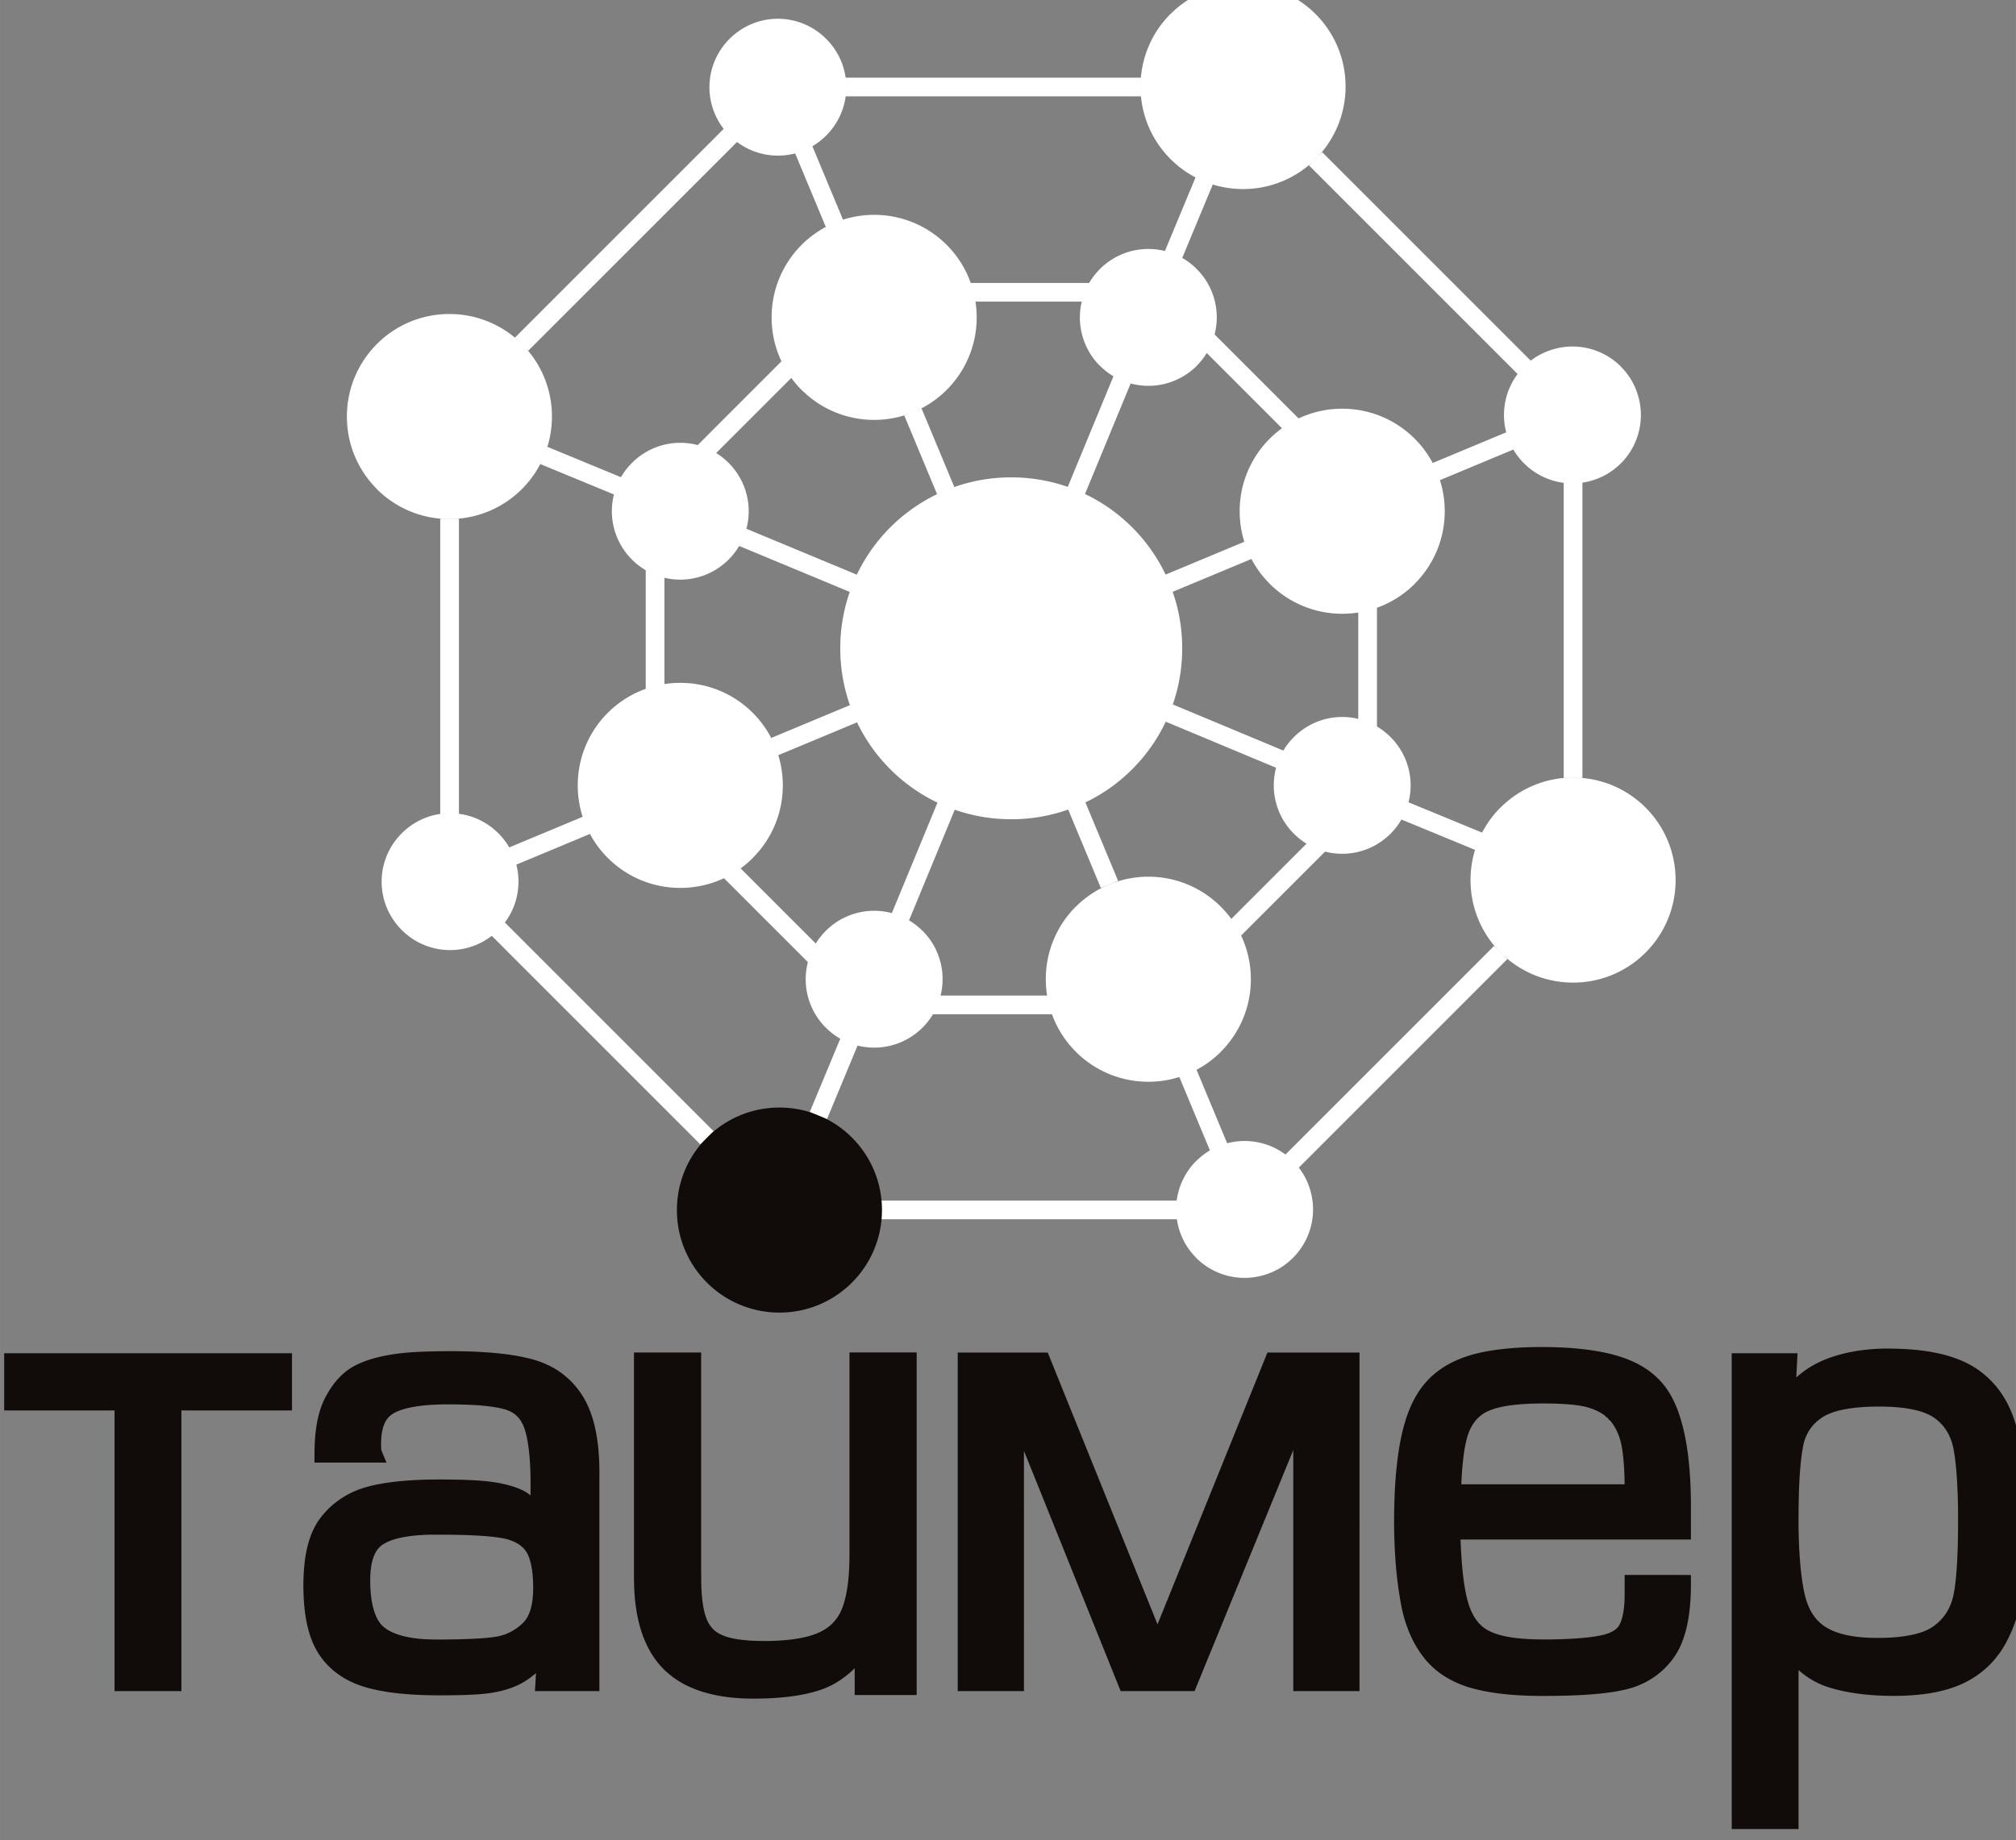
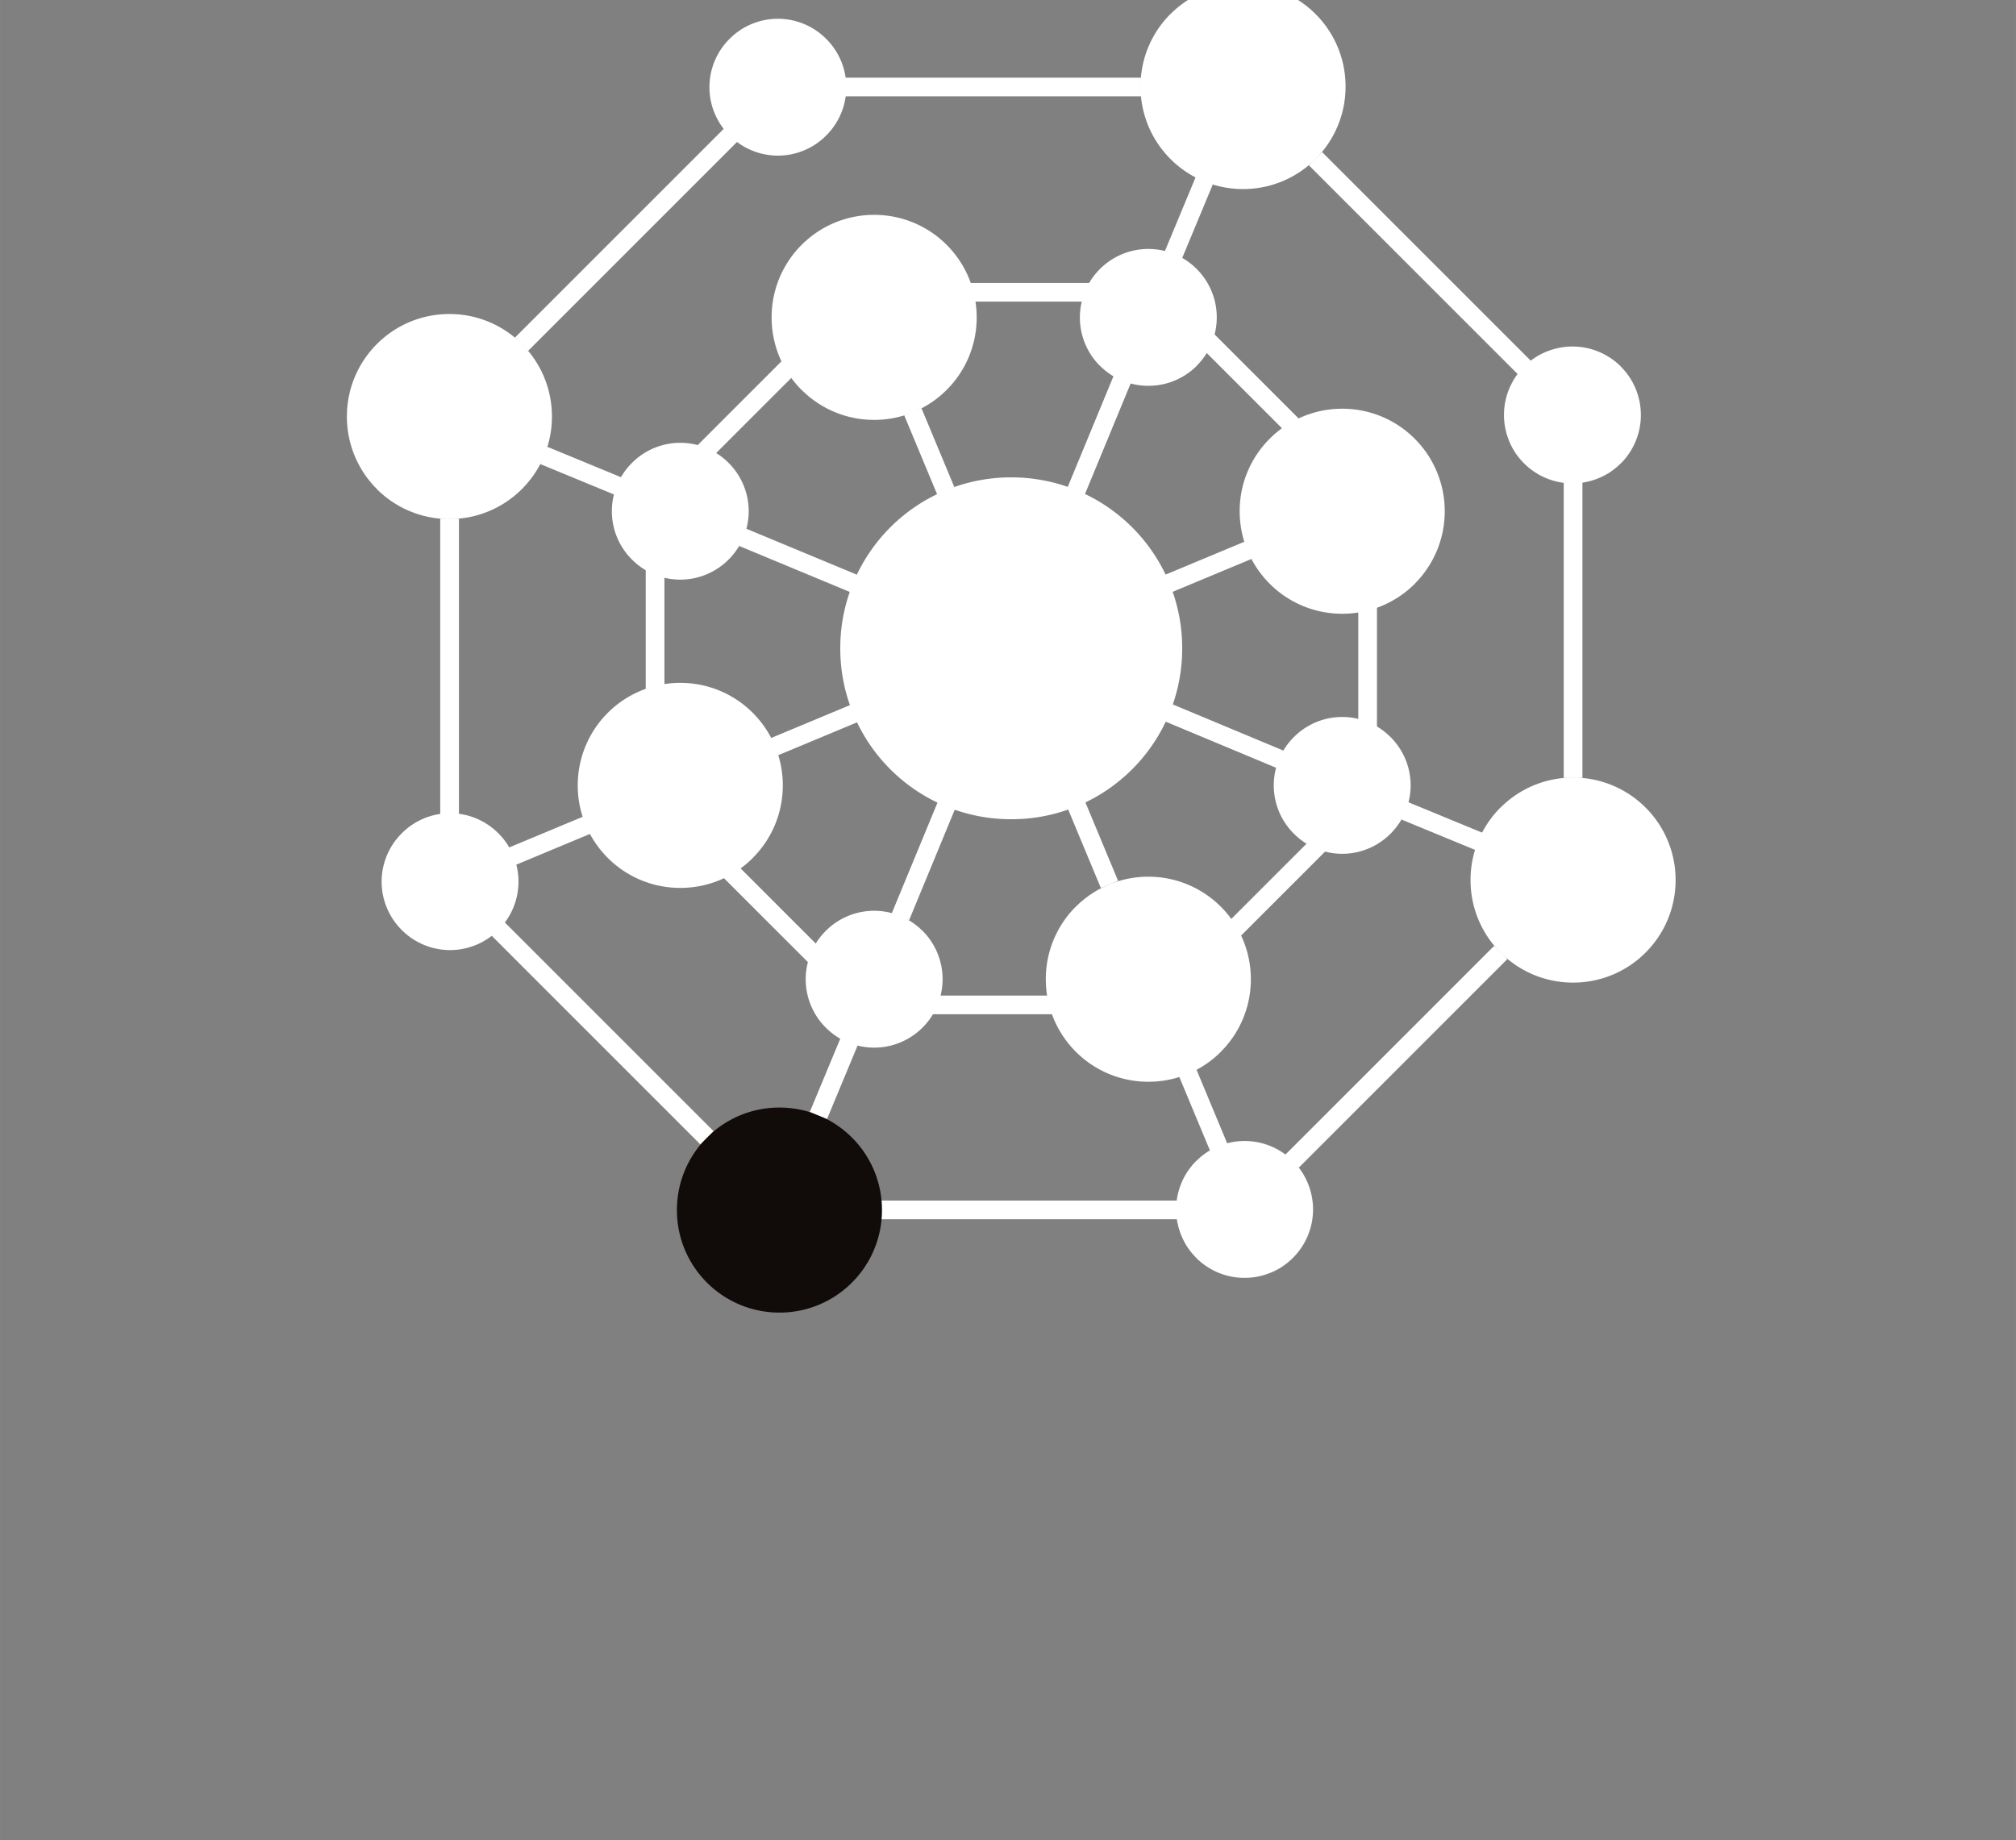
<svg xmlns="http://www.w3.org/2000/svg" width="132.545" height="121" viewBox="0 0 35.069 32.015">
  <rect x="0" y="0" width="35.069" height="32.015" fill="#808080" stroke="none" />
  <defs>
    <clipPath id="a" clipPathUnits="userSpaceOnUse">
-       <path d="M0 0h596v842H0z" clip-rule="evenodd" />
+       <path d="M0 0h596v842H0" clip-rule="evenodd" />
    </clipPath>
  </defs>
  <g clip-path="url(#a)" transform="matrix(.153 0 0 -.153 -27.074 104.298)" stroke-width="2.312">
-     <path d="M209.122 521.303h-11.546V489.39h-7.598v31.913h-12.549v6.506H210.151v-6.506h-.343zm72.052 5.567v-37.924h-7.046v3.042l-.08-.077c-.18-.173-.366-.34-.552-.5-.853-.726-1.752-1.284-2.693-1.669l.003-.007-.348-.126-.008-.004-.022-.008-.007-.003-.007-.001-.115-.04-.003-.001-.117-.04c-.211-.07-.426-.136-.642-.196l-.006-.002-.006-.002-.13-.035h-.002l-.13-.035h-.001c-.234-.061-.46-.116-.678-.163l-.022-.005a20.132 20.132 0 00-1.48-.26c-1.324-.184-2.813-.278-4.466-.278h-.02c-1.122.001-2.173.07-3.15.205-.15.02-.31.046-.474.072-.805.133-1.56.313-2.267.54l-.007.002-.002.002a11.945 11.945 0 00-1.386.539 10.093 10.093 0 00-2.675 1.773l-.006-.007-.243.243-.005.005-.1.1v.008l-.033.034-.005.005-.126.134-.002.002c-.22.24-.43.496-.626.764l-.004.007-.11.154-.005.005-.108.155v.003c-.19.28-.366.567-.523.86l-.042.077v.004c-.145.273-.282.558-.408.852-.135.315-.261.646-.376.992v.001c-.556 1.667-.848 3.624-.875 5.867h-.006v25.962h7.641v-25.262h.003v-.391c0-.517.014-1.008.04-1.471l.014-.223c.026-.374.06-.721.103-1.038l.004-.026.044-.306c.014-.09.032-.19.052-.296.092-.484.209-.907.35-1.266v-.003l.002-.002a4.235 4.235 0 01.167-.37c.153-.295.338-.554.552-.775l.005-.003.002-.004a2.913 2.913 0 01.264-.24c.24-.192.522-.354.84-.484l.009-.004.016-.009h.002l.063-.027.056-.023c.089-.035.188-.07.296-.104h.001l.007-.002.056-.018v.001l.061-.018h.003l.001-.001c.112-.032.236-.064.373-.097l.001-.002.018-.004v.001a9.694 9.694 0 01.868-.162c.803-.117 1.752-.176 2.843-.176h.343v-.003c.57.006 1.116.028 1.638.063l.296.022c.383.03.752.07 1.102.117l.293.046.014.003a13.87 13.87 0 01.818.15c.654.142 1.224.321 1.705.536l.01.006.023.01.005.002.073.032.078.037h.001l.002.001c.13.062.251.125.364.189l.072.042.062.038c.121.075.235.15.333.22l.092.068h.002a4.858 4.858 0 01.5.44 4.99 4.99 0 011.086 1.696l.005.011v.001a7.378 7.378 0 01.212.618c.169.565.304 1.21.403 1.93l.005.034a18.429 18.429 0 01.101.91c.071.798.107 1.693.107 2.683v22.904h7.641v-1.026h-.001zm-37.097-37.48h-6.302l.02.362.042.724.056.961-.048-.039a10.44 10.44 0 00-1.229-.905l-.003-.002-.039-.024-.009-.005-.003-.002-.003-.002-.05-.031-.004-.001-.053-.031a7.33 7.33 0 00-.315-.175l-.005-.002-.059-.031-.004-.002-.06-.03h-.002a7.922 7.922 0 00-.338-.16l-.011-.005h-.001a9.021 9.021 0 00-.732-.287 12.28 12.28 0 00-2.252-.534 18.918 18.918 0 00-1.219-.131c-.42-.034-.886-.06-1.394-.078a66.823 66.823 0 00-1.563-.038c-.596-.008-1.141-.012-1.665-.012H226.464v.004c-.472.003-.928.014-1.366.028l-.514.02h-.003c-.868.038-1.675.1-2.419.182l-.305.033v.004l-.347.044-.023.003-.053.007-.226.028v.003l-.172.026c-.123.018-.272.043-.437.071h-.001c-.605.104-1.164.223-1.675.358v-.005l-.33.094-.008.002-.002.002a12.28 12.28 0 00-.892.295 9.946 9.946 0 00-2.088 1.064l-.004.002-.001.002a8.947 8.947 0 00-.372.266h-.002a8.581 8.581 0 00-1.962 2.075 8.509 8.509 0 00-.834 1.595c-.231.578-.42 1.205-.565 1.877-.141.647-.245 1.345-.314 2.091a25.538 25.538 0 00.005 4.625c.073.726.184 1.403.332 2.026.155.652.355 1.257.6 1.812.248.56.544 1.069.886 1.521l.172.227.005-.002.003.003c.143.178.286.343.428.498l.001.003.003.004.002.002.005.004.087.093.004.004.088.092v.001c.157.16.319.315.48.46l.279.248.006-.008c.076.062.153.125.232.187.172.132.35.26.532.383.93.623 1.96 1.078 3.066 1.373.52.14 1.083.261 1.686.364.595.102 1.235.186 1.92.254.677.066 1.387.116 2.129.149.755.033 1.533.05 2.332.05.651 0 1.304-.005 1.976-.018.64-.012 1.246-.031 1.814-.06a30.432 30.432 0 001.616-.12 18 18 0 001.373-.192h.007l.035-.007.013-.002.28-.052V513a14.276 14.276 0 00.652-.15h.004l.285-.076.005-.001.008-.002-.001-.001a10.076 10.076 0 00.777-.25c.623-.23 1.114-.496 1.465-.773.045-.035.09-.073.133-.11v1.07h-.003V513.416h.004c-.004.47-.017.925-.036 1.358l-.019.38a26.704 26.704 0 01-.15 1.742l-.003.022v.009l-.03.224-.034.24-.002.016-.051.324-.057.307a8.836 8.836 0 01-.337 1.28 4.048 4.048 0 01-.35.737 2.922 2.922 0 01-1.053 1.04 3.506 3.506 0 01-.748.318 9.5 9.5 0 01-1.14.257c-.429.072-.916.133-1.459.18v.002c-.55.05-1.159.086-1.823.11-.548.019-1.146.029-1.794.032H227.486a28.791 28.791 0 01-1.975-.089 16.173 16.173 0 01-1.855-.256l-.01-.002-.078-.016-.073-.016a9.677 9.677 0 01-.34-.08l-.005-.001h-.002a8.532 8.532 0 01-.601-.18h-.001c-.463-.16-.837-.348-1.12-.56l-.004-.003-.004-.003a2.335 2.335 0 01-.27-.24 2.666 2.666 0 01-.537-.88l-.003-.01-.001-.005a3.937 3.937 0 01-.156-.501v-.002c-.112-.467-.17-1.021-.17-1.667V517.247l.004-.132.003-.047v-.003c.004-.069.009-.128.013-.176l.008-.07.007-.052.381-.918.198-.475H212.708v1.389h.007a25.133 25.133 0 00.055 1.341c.048.656.126 1.272.233 1.844v.004l.001.003.051.275h.003l.047.216.001.004.002.01a11.016 11.016 0 00.18.693c.169.574.375 1.095.616 1.56.207.4.43.779.666 1.134.24.359.493.69.759.988.28.314.577.6.89.851.316.255.653.48 1.01.673.31.167.644.32 1 .46v.002c.352.139.728.265 1.125.38.374.107.783.207 1.222.297a22.219 22.219 0 002.597.375c.435.037.923.07 1.462.096.52.024 1.079.043 1.672.055.62.014 1.232.02 1.839.02.923 0 1.82-.018 2.691-.053.852-.036 1.668-.09 2.446-.162.78-.073 1.511-.166 2.19-.278a20.794 20.794 0 001.907-.401l.018-.005h.003l.1-.028.135-.035v-.002l.047-.014.002-.002c.244-.071.48-.15.7-.23l.003-.002.006-.002.13-.05h.004l.13-.05.002-.002c.199-.08.397-.167.591-.26h.007l.075-.037.005-.002a9.306 9.306 0 001.246-.727 9.375 9.375 0 002.56-2.67v-.001l.005-.006v-.002c.097-.15.189-.303.275-.458v-.002c.089-.158.174-.321.253-.485.412-.846.733-1.81.962-2.884a19.87 19.87 0 00.35-2.34 28.69 28.69 0 00.115-2.636v-.343h-.004V490.42h.001v-1.03h-1.026zm-6.505 11.706V501.454h.001c-.006.297-.019.584-.04.861l-.022.272c-.04.435-.1.834-.178 1.196l-.039.174-.023.093-.015.055-.002.009h-.001a5.722 5.722 0 01-.122.4c-.11.31-.238.57-.38.776l-.004.007-.029.042-.032.044a2.87 2.87 0 01-.157.192v.002l-.036.038-.033.036c-.059.06-.124.121-.193.181l-.004.003-.007.006h.001a3.654 3.654 0 01-.479.34c-.467.276-1.057.487-1.783.612-.404.07-.859.13-1.361.178-.507.05-1.076.09-1.703.12-.63.031-1.317.054-2.06.068-.711.014-1.528.02-2.44.02H226.07v.002a24.372 24.372 0 01-1.652-.076 15.38 15.38 0 01-1.668-.224h-.002l-.012-.002-.077-.016-.07-.013a10.724 10.724 0 01-.306-.068l-.008-.002a7.934 7.934 0 01-.3-.08h-.001a8.52 8.52 0 01-.283-.085 5.183 5.183 0 01-1.186-.535l-.016-.008-.007-.004-.003-.002-.052-.035v.001l-.043-.03V506a2.422 2.422 0 01-.228-.191l-.009-.007-.04-.04-.045-.046a2.551 2.551 0 01-.155-.182l-.014-.018-.005-.007-.002-.003-.035-.045v-.002a2.904 2.904 0 01-.203-.323 3.54 3.54 0 01-.174-.372c-.283-.698-.428-1.608-.428-2.731v-.314a15.528 15.528 0 01.113-1.68 8.875 8.875 0 01.335-1.563c.02-.06.042-.127.068-.197l.08-.209.026-.062v-.001a4.308 4.308 0 01.208-.437c.205-.372.445-.671.714-.896l.025-.016.017-.017.046-.036.059-.045c.107-.08.22-.156.335-.226l.005-.002h.001l.08-.047.075-.042a5.19 5.19 0 01.421-.208h.001l.01-.004c.153-.067.32-.132.5-.193.18-.062.367-.12.56-.17 1.012-.267 2.27-.409 3.784-.409h.414v-.004c.51.001 1 .007 1.466.014l.39.007h.001c.631.013 1.222.032 1.77.056l.439.022.088.005.041.002.344.02.328.024c.534.04.994.087 1.375.141l.015.003.016.002.072.01.074.013h.003c.118.02.241.047.365.076h.002l.01.002.072.017v.001l.078.02v-.001c.109.028.224.062.34.1l.005.001c.114.038.227.08.339.126l.001.001c.118.048.23.098.33.146.516.251.992.582 1.426.986l.079.08.005.005.015.014.008.006.032.032h.001l.037.039.002.002c.064.068.128.146.191.228l.003.004.003.003.03.04.039.057v-.001a3.3 3.3 0 01.17.275l.001.002.003.005a4.464 4.464 0 01.302.707c.223.682.339 1.53.339 2.548zm92.925-11.706h-6.503v27.41l-10.961-26.77-.175-.425-.087-.215h-8.401l-.088.216-.174.432-10.736 26.675V489.39H285.842v1.03h.001v36.437h-.001V527.886h10.236l.087-.215.174-.432 12.22-30.255 12.233 30.255v.001l.175.432.087.214h10.47V489.39h-1.026zm38.71 12.187c0-.89-.037-1.735-.111-2.534-.074-.8-.186-1.54-.334-2.217a11.977 11.977 0 00-.595-1.949 8.25 8.25 0 00-.809-1.527v-.003l-.057-.087-.002-.004-.007-.008-.073-.102-.003-.004-.074-.101-.001-.003a9.368 9.368 0 00-.422-.523l-.002-.003-.002-.004-.084-.095-.005-.003-.085-.093v-.002a8.505 8.505 0 00-.468-.476l-.007-.006a8.958 8.958 0 00-1.042-.84 9.49 9.49 0 00-3.246-1.42 20.481 20.481 0 00-1.917-.347 34.604 34.604 0 00-2.215-.225 58.788 58.788 0 00-2.49-.12c-.9-.027-1.82-.038-2.766-.038-.763 0-1.503.016-2.218.048-.72.032-1.424.082-2.107.152a26.51 26.51 0 00-1.983.278c-.626.113-1.225.248-1.792.407h-.003l-.046.013-.008.002-.397.113.003.005c-.183.058-.36.12-.531.183l-.003.001-.006.002-.121.045-.004.001-.12.047h-.004c-.208.082-.414.17-.615.264l-.003.002a10.643 10.643 0 00-1.146.617h-.001a9.36 9.36 0 00-2.105 1.77l-.006-.004-.207.253-.007.01-.078.094v.005l-.006.008-.003.002-.079.1v.003c-.139.179-.269.356-.388.53v.001l-.003.004-.07.103-.003.004-.068.104-.001.001c-.12.185-.237.373-.346.561l-.003.004-.005.01h.001c-.119.207-.224.4-.315.58v.001a13.05 13.05 0 00-.287.604v.001a15.397 15.397 0 00-.994 3.144h-.002l-.038.198-.006.033-.01.048-.003.022-.007.035v.005l-.024.126v.002l-.028.153c-.042.23-.089.51-.142.854l-.092.604v.001c-.024.176-.053.383-.082.618l-.001.001-.005.034a48.41 48.41 0 00-.199 1.86 60.712 60.712 0 00-.217 5.254v.373h.004c.003.568.013 1.118.027 1.643v.003l.02.596c.037 1.017.095 1.946.169 2.788l.002.002.03.329v.003l.044.419.002.022v.001c.02.197.04.376.058.521v.001l.062.5.001.002c.111.843.242 1.607.386 2.29.129.616.277 1.203.445 1.756.169.56.362 1.098.582 1.61.224.524.475 1.02.754 1.482.28.463.593.9.94 1.306.335.393.702.754 1.098 1.083.394.328.815.625 1.258.889h.001c.439.26.9.493 1.384.697.36.153.734.29 1.12.414l-.004.006.393.116.013.004.05.014h.002l.082.024h.003l.118.033h.001c.212.057.42.11.619.155l.005.001.01.003.118.026v.001l.124.027h.001c.205.044.435.09.693.135l.003.001.021.003c.42.076.866.144 1.334.202.468.057.961.108 1.476.148h.002c1.041.081 2.182.125 3.417.125H352.69v-.006c.463-.003.91-.012 1.338-.027l.506-.021h.003c.858-.041 1.655-.105 2.39-.19h.002l.297-.035.004-.001.343-.045.018-.003a26.589 26.589 0 00.891-.136c.74-.125 1.404-.27 1.992-.43.484-.132.967-.288 1.445-.472.473-.182.93-.389 1.368-.625.447-.24.875-.512 1.278-.817a9.03 9.03 0 001.146-1.032h.001c.343-.366.651-.766.928-1.196.276-.428.521-.887.74-1.37.21-.468.398-.968.567-1.494.133-.41.252-.835.36-1.268h.003l.087-.363.004-.016.01-.04v-.01l.021-.095.001-.002.028-.127v-.001a23.236 23.236 0 00.23-1.201c.031-.185.06-.363.083-.523l.004-.026a31.636 31.636 0 00.2-1.623c.146-1.461.227-3.103.227-4.922V506.628h-26.19l.004-.114.017-.466a54.969 54.969 0 01.076-1.396l.002-.033v-.002a49.555 49.555 0 01.15-1.76c.142-1.312.333-2.4.571-3.259l.046-.151.002-.008.015-.05v-.005l.014-.047.03-.094c.046-.146.1-.296.159-.445v-.003l.002-.003v-.001l.034-.086.036-.087c.054-.129.117-.262.186-.399l.002-.005c.065-.127.133-.25.203-.366h-.001c.07-.116.144-.229.222-.337a4.044 4.044 0 011.45-1.265c.328-.167.697-.31 1.105-.43.419-.124.88-.226 1.38-.306a18.633 18.633 0 011.7-.184c.61-.04 1.272-.06 1.981-.06h.382v-.004c.47.002.925.011 1.36.023l.379.012c.614.02 1.198.052 1.747.09l.231.018.278.024.027.002v-.002l.338.032.325.034c.528.06.99.13 1.38.206l.011.002a9.48 9.48 0 01.497.115c.387.106.717.238.989.394l.008.004.005.002a2.407 2.407 0 01.245.161c.185.14.328.293.427.461v.002l.003.004.003.005.02.036.022.04c.03.054.062.124.097.203l.003.003.02.045.02.05h-.001c.026.064.05.13.072.197v.001l.002.008.002.005.015.043.004.012a5.4 5.4 0 01.166.638v.002c.124.609.192 1.357.192 2.252v2.212h6.504v-.001h1.028v-1.028h.001zm-25.65-2.23h-.001zm18.11 13.559a37.686 37.686 0 01-.068 1.97c-.026.445-.063.874-.11 1.282-.046.406-.104.792-.173 1.156l-.003.012-.002.012-.014.07-.017.077c-.025.119-.055.24-.087.361l-.001.007-.02.072h-.001l-.021.073a6.423 6.423 0 01-.102.325l-.003.007v.001a6.311 6.311 0 01-.249.608c-.228.483-.5.89-.787 1.227l-.004.004-.004.004-.008.01-.03-.03-.21.279-.279.209.02.02-.004.004a4.913 4.913 0 01-.47.328h-.001c-.445.271-.99.507-1.64.683-.277.075-.59.138-.937.191a15.7 15.7 0 01-1.147.13c-.45.037-.918.062-1.4.078-.41.013-.859.019-1.341.02h-.23c-.698 0-1.36-.017-1.98-.054a21.148 21.148 0 01-1.696-.163c-.508-.072-.967-.16-1.376-.265a7.147 7.147 0 01-1.09-.366l-.009-.004-.005-.003-.056-.024-.067-.032a4.218 4.218 0 01-.31-.168h-.002l-.065-.04-.06-.037a3.48 3.48 0 01-.18-.124l-.091-.07-.003-.003h-.002a4.082 4.082 0 01-.507-.478 4.835 4.835 0 01-.898-1.523l-.055-.16-.015-.043-.017-.05-.008-.025-.022-.07a8.203 8.203 0 01-.118-.423h-.001l-.002-.009-.024-.097-.023-.093h.001c-.038-.164-.074-.33-.106-.5l-.008-.04a18.04 18.04 0 01-.171-1.088v-.002a37.236 37.236 0 01-.258-3.237h18.57zm45.588-4.138c0-.677-.006-1.381-.02-2.125a82.992 82.992 0 00-.063-2.088c-.029-.696-.069-1.361-.117-1.991a42.884 42.884 0 00-.186-1.879l-.002-.019a20.659 20.659 0 00-.149-.955l-.051-.282h-.003l-.036-.18c-.027-.127-.062-.28-.104-.455l-.002-.01a16.324 16.324 0 00-.36-1.269c-.307-.932-.687-1.8-1.12-2.6l.01-.005-.167-.279-.016-.027-.024-.042-.003-.002-.04-.068-.001-.004-.062-.103-.002-.001a11.052 11.052 0 00-.352-.544h.001l-.002-.003-.004-.006-.068-.099-.003-.004-.07-.097-.002-.001c-.12-.166-.253-.337-.395-.509l-.003-.004a10.173 10.173 0 00-.877-.941 10.673 10.673 0 00-2.77-1.89h-.001a12.192 12.192 0 00-1.678-.645 16.117 16.117 0 00-1.897-.45 21.594 21.594 0 00-2.07-.258 29.28 29.28 0 00-1.944-.084v-.004H391.895v.005c-.362.004-.715.014-1.059.028h-.002l-.43.02h-.001c-.73.04-1.435.104-2.112.193l-.018.002-.079.01h-.003l-.08.011h-.002l-.41.061-.003.002-.015.002a24.89 24.89 0 00-.841.147c-.705.138-1.37.307-1.991.504l-.007.002a9.114 9.114 0 00-.885.332 9.224 9.224 0 00-2.515 1.623v-18.079h-6.569v.001h-1.028v1.028h-.001v53.069h7.479l-.017-.36-.037-.716-.085-1.674a10.976 10.976 0 002.963 1.905l-.002.006.316.129.01.004.062.025h.012c.14.055.267.105.377.145.148.054.29.104.422.148v-.001h.003l.008.004.118.038h.002l.12.039c.206.063.427.127.662.19l.016.004a17.282 17.282 0 001.384.308c1.223.222 2.548.342 3.978.342H391.992v-.007a33.798 33.798 0 002.393-.106c1.072-.09 2.07-.238 2.99-.443l.01-.002h.002l.11-.025h.002l.11-.025h.002c.168-.04.356-.089.559-.144l.008-.002a13.853 13.853 0 001.086-.342c.896-.322 1.69-.713 2.378-1.17l.35-.234-.008-.007c.19-.138.382-.285.57-.441l.004-.003v-.001l.118-.1.003-.003.116-.1.003-.003c.203-.18.397-.366.578-.552l.006-.006v-.001l.003-.002.002-.002a10.302 10.302 0 001.018-1.233c.736-1.043 1.305-2.243 1.704-3.592h.001l.01-.033c.028-.098.057-.196.084-.295l.012-.045v-.006l.033-.127.001-.004.038-.15c.064-.255.128-.533.19-.83h.001l.002-.013v-.004l.033-.163.002-.003.033-.166v-.002c.052-.274.106-.578.16-.912v-.003l.005-.028h-.001a33.235 33.235 0 00.258-2.004c.186-1.82.283-3.903.283-6.24zm-7.677.066v.385h.003c-.002.632-.01 1.238-.025 1.815l-.013.48a60.16 60.16 0 01-.107 2.2l-.022.3-.014.172-.013.163-.002.029h.001l-.037.42-.04.404h-.001c-.07.66-.152 1.226-.243 1.696l-.002.012-.002.013h.001l-.018.09h-.001l-.02.096c-.036.16-.072.306-.11.435v.001l-.004.008-.023.078-.027.087a6.254 6.254 0 01-.149.41l-.003.007a5.286 5.286 0 01-.37.752v.001a5.118 5.118 0 01-1.436 1.554l-.025.017-.011.012-.036.024-.067.045a4.998 4.998 0 01-.377.217l-.12.062-.048.023c-.148.07-.302.135-.46.195l-.004.001-.011.005a7.74 7.74 0 01-.54.18c-.19.055-.39.107-.602.154-1.084.244-2.412.368-3.979.368H390.262a25.72 25.72 0 01-1.417-.051c-.113-.007-.25-.018-.392-.03a16.865 16.865 0 01-1.798-.238h-.001l-.012-.002-.082-.017-.001.001-.076-.015c-.1-.02-.214-.047-.33-.074v.001l-.009-.002a9.531 9.531 0 01-.632-.176c-.503-.16-.931-.35-1.28-.567l-.007-.004-.004-.003-.071-.045h-.001l-.064-.042a5.798 5.798 0 01-.334-.244l-.002-.001-.068-.054-.06-.05a4.748 4.748 0 01-.296-.268h.001l-.008-.008h-.001a4.572 4.572 0 01-.273-.295h-.002a4.707 4.707 0 01-.247-.319 5.077 5.077 0 01-.84-2.036 23.05 23.05 0 01-.242-1.68 39.39 39.39 0 01-.159-1.952 65.356 65.356 0 01-.086-2.225c-.017-.758-.026-1.6-.026-2.515v-.376h-.004a65.47 65.47 0 01.033-1.752l.017-.475c.03-.778.078-1.523.137-2.23l.004-.047.01-.114.01-.106h-.002l.037-.392.002-.021v-.002c.013-.132.03-.274.049-.44l.052-.431c.09-.703.198-1.34.32-1.906l.002-.011a8.785 8.785 0 01.178-.69c.17-.567.393-1.086.672-1.549l.002-.004c.06-.098.115-.184.163-.255v-.002a5.51 5.51 0 01.177-.24v-.001a4.706 4.706 0 011.113-1.04l.04-.027.001-.003c.32-.208.677-.39 1.065-.543a8.81 8.81 0 011.352-.408 13.322 13.322 0 011.639-.248 20.62 20.62 0 011.889-.081H390.757v-.003c.497.007.976.028 1.433.061l.395.032c.65.06 1.249.151 1.794.27h.002c.1.021.182.04.25.057h.003l.239.062.008.002v.001a8.49 8.49 0 01.618.192c.488.175.897.38 1.227.611l.01.007.04.029.007.003.03.021.065.048c.105.079.22.173.343.28l.002.002.068.06h.001l.062.055-.001.001c.108.1.208.2.299.297l.003.002.007.008a5.272 5.272 0 01.526.669h.002c.412.615.712 1.337.88 2.166.083.418.158.913.222 1.481.064.566.118 1.201.16 1.905.043.713.075 1.488.096 2.323.02.817.03 1.735.03 2.75zm-15.83 11.402" fill="#110b09" />
    <path d="M346.675 586.507l-10.152 4.185-.811-1.956 10.151-4.186z" fill="#ffffff" />
    <path d="M355.806 569.943h-.003v.012a11.63 11.63 0 00-8.249 3.42 11.618 11.618 0 00-3.405 8.23h-.013v.01h.013a11.634 11.634 0 003.407 8.25h.012a11.619 11.619 0 008.23 3.405v.013h.011v-.013a11.632 11.632 0 008.249-3.42 11.614 11.614 0 003.405-8.23h.013v-.01h-.013a11.63 11.63 0 00-3.42-8.25 11.615 11.615 0 00-8.23-3.405v-.012h-.007zM329.557 615.162a8.393 8.393 0 11-.002 16.786 8.393 8.393 0 01.002-16.786" fill="#ffffff" fill-rule="evenodd" />
    <path d="M348.335 572.629l-25.097-25.098-1.503 1.503 25.097 25.098zM277.145 545.173h35.494v-2.126h-35.494z" fill="#ffffff" />
    <path d="M312.953 538.656l-.003.002v.013c-.43.43-.795.892-1.097 1.375a7.76 7.76 0 00-.735 1.544 7.781 7.781 0 001.835 8.08l.003.003h.013c.43.429.893.795 1.374 1.096.476.297.994.543 1.545.735a7.767 7.767 0 008.067-1.834h.013l.003-.003v-.014c.43-.43.795-.891 1.096-1.374.297-.474.543-.993.735-1.544a7.766 7.766 0 00-1.834-8.067v-.013l-.003-.004h-.013a7.798 7.798 0 00-1.374-1.096 7.763 7.763 0 00-1.545-.735 7.78 7.78 0 00-8.08 1.835" fill="#ffffff" fill-rule="evenodd" />
    <path d="M253.902 544.089v.003h.013a11.63 11.63 0 003.42 8.249 11.613 11.613 0 008.23 3.405v.013h.01v-.013a11.637 11.637 0 008.25-3.42 11.616 11.616 0 003.404-8.23h.013v-.01h-.013a11.633 11.633 0 00-3.42-8.25 11.616 11.616 0 00-8.23-3.404v-.013h-.01v.013a11.634 11.634 0 00-8.25 3.42 11.617 11.617 0 00-3.404 8.23h-.013v.007z" fill="#110b09" fill-rule="evenodd" />
    <path d="M314.543 550.81l-4.546 10.91c-.231.843 1.318 1.672 1.96.814l4.546-10.91zM271.725 672.857h34.956v-2.126h-34.93a4.319 4.319 0 00-.026 2.126zm-.1-2.126h-.021l-.016.143-.002.017a4.34 4.34 0 01.038-.16M235.495 643.295l24.757 24.757a4.284 4.284 0 001.467-1.54l-24.721-24.72zm26.312 23.309l.001-.001-.001.002zM350.868 637.79l-25.098 25.098 1.503 1.503 25.098-25.097zM354.743 593.227v35.493h2.126v-35.493zM227.006 587.216v35.493h2.126v-35.493zM232.98 578.164l25.097-25.098-1.503-1.503-25.097 25.098c-.28.845.7 1.84 1.502 1.503M254.637 629.434l11.328 11.33 1.503-1.504-11.328-11.328c-1.081-.003-1.573.506-1.503 1.502M287.244 649.513h16.33v-2.126h-16.33zM323.133 632.565l-11.329 11.329 1.503 1.503 11.329-11.329zM316.419 576.667l11.329 11.329 1.503-1.503-11.329-11.329zM260.718 583.379l11.329-11.329-1.503-1.503-11.329 11.329zM280.3 568.482h16.331v-2.126h-16.33zM250.369 603.325v15.636c.703.39 1.443.199 2.126-.395v-15.24zM331.383 596.335v16.33h2.126v-16.33z" fill="#ffffff" />
    <path d="M259.796 629.058l.003-.003.006-.005v-.014a7.746 7.746 0 00-.003-10.966v-.014l-.002-.002-.006-.005h-.014a7.748 7.748 0 00-10.966.002h-.013l-.003.003-.006.006v.013a7.746 7.746 0 00.003 10.966v.015l.003.002.006.004h.013a7.746 7.746 0 0010.967-.002h.013zM228.048 645.993h.003v-.013c3.222 0 6.14-1.308 8.25-3.42a11.612 11.612 0 003.404-8.23h.014v-.01h-.014a11.634 11.634 0 00-3.42-8.25 11.62 11.62 0 00-8.23-3.404v-.013H228.047v.013a11.633 11.633 0 00-8.25 3.406v.013a11.618 11.618 0 00-3.404 8.23h-.014v.01h.014c0 3.222 1.308 6.14 3.42 8.25a11.613 11.613 0 008.23 3.405v.013h.007z" fill="#ffffff" fill-rule="evenodd" />
-     <path d="M269.286 665.134l4.547-10.91-1.96-.813-4.547 10.909z" fill="#ffffff" />
    <path d="M287.998 645.6h.013v-.01h-.013a11.618 11.618 0 00-3.404-8.23 11.64 11.64 0 00-8.25-3.42v-.013h-.01v.014a11.618 11.618 0 00-8.23 3.404h-.013a11.63 11.63 0 00-3.407 8.25h-.013v.01h.013a11.621 11.621 0 003.404 8.231 11.636 11.636 0 008.25 3.419v.013h.01v-.013a11.617 11.617 0 008.23-3.405 11.635 11.635 0 003.42-8.25M270.894 677.273l.003-.003v-.013a7.744 7.744 0 00.003-10.967v-.014l-.006-.006-.003-.002h-.013a7.737 7.737 0 00-5.483-2.277c-1.978 0-3.962.76-5.482 2.274h-.013l-.006.005-.003.003v.013a7.745 7.745 0 00-.003 10.969v.012l.006.005.003.003h.012a7.743 7.743 0 0010.966.003h.014l.006-.006zM329.953 671.846v-.003h-.014a11.63 11.63 0 00-3.42-8.249 11.617 11.617 0 00-8.23-3.405v-.013h-.01v.013a11.638 11.638 0 00-8.25 3.42 11.619 11.619 0 00-3.404 8.23h-.013v.01h.013c.001 3.23 1.303 6.145 3.406 8.25h.014a11.615 11.615 0 008.23 3.404v.013h.01v-.013c3.221 0 6.138-1.309 8.249-3.42a11.614 11.614 0 003.405-8.23h.013v-.007zM324.058 586.878l-.003.003-.005.005v.013a7.75 7.75 0 00-2.273 5.482c0 1.98.758 3.965 2.276 5.484v.014l.003.002.006.005h.013a7.749 7.749 0 0010.967-.002h.014l.003-.003.006-.006v-.013a7.746 7.746 0 00-.003-10.966v-.013l-.003-.003-.006-.005h-.013a7.748 7.748 0 00-10.967.002h-.013z" fill="#ffffff" fill-rule="evenodd" />
    <path d="M269.026 555.254l4.217 10.138 1.957-.809-4.217-10.138z" fill="#ffffff" />
    <path d="M270.83 575.84l.002.002.006.005h.014a7.758 7.758 0 0010.979-.003h.015l.002-.002a7.774 7.774 0 001.833-8.076 7.641 7.641 0 00-.734-1.543 7.759 7.759 0 00-1.096-1.373v-.014l-.003-.003h-.014a7.772 7.772 0 00-8.067-1.834 7.74 7.74 0 00-1.544.735 7.816 7.816 0 00-1.374 1.095h-.014l-.003.003v.013a7.761 7.761 0 00-1.834 8.063c.194.55.439 1.069.736 1.543.3.482.666.944 1.096 1.374v.013z" fill="#ffffff" fill-rule="evenodd" />
    <path d="M234.795 585.305l10.907 4.549.815-1.955-10.908-4.55z" fill="#ffffff" />
    <path d="M254.295 604.038v.014h.01v-.014a11.614 11.614 0 008.23-3.404 11.638 11.638 0 003.42-8.25h.013v-.01h-.013a11.618 11.618 0 00-3.404-8.23v-.013a11.63 11.63 0 00-8.25-3.407v-.012h-.011v.012a11.612 11.612 0 00-8.23 3.406 11.63 11.63 0 00-3.42 8.248h-.013v.01h.014a11.622 11.622 0 003.404 8.23 11.637 11.637 0 008.25 3.42M222.621 586.935l.003.003h.013a7.743 7.743 0 0010.967.003h.015l.006-.006.003-.003v-.013a7.75 7.75 0 00.003-10.966v-.013l-.006-.006-.003-.003h-.014a7.743 7.743 0 00-10.968-.004h-.013l-.005.006-.003.003v.013a7.743 7.743 0 00-.002 10.965v.015l.006.006zM295.857 570.336h-.014v.01h.014a11.624 11.624 0 003.405 8.242l.007-.006a11.634 11.634 0 008.242 3.414v.013h.01v-.013a11.62 11.62 0 008.23-3.405 11.636 11.636 0 003.42-8.249h.013v-.011h-.013a11.618 11.618 0 00-3.405-8.23v-.013a11.638 11.638 0 00-8.25-3.407v-.012H307.508v.012a11.624 11.624 0 00-8.23 3.405 11.635 11.635 0 00-3.42 8.25" fill="#ffffff" fill-rule="evenodd" />
-     <path d="M349.07 630.595l-10.907-4.549-.815 1.955 10.908 4.55z" fill="#ffffff" />
    <path d="M329.56 611.897v-.013h-.01v.013a11.617 11.617 0 00-8.23 3.405 11.633 11.633 0 00-3.42 8.249h-.013v.01h.013a11.614 11.614 0 003.405 8.23 11.635 11.635 0 008.249 3.42v.013h.01v-.013a11.615 11.615 0 008.23-3.404 11.638 11.638 0 003.42-8.25h.012v-.01h-.012a11.621 11.621 0 00-3.405-8.23v-.013a11.63 11.63 0 00-8.25-3.407M314.847 660.72l-4.217-10.138-1.958.81 4.217 10.138z" fill="#ffffff" />
    <path d="M313.024 640.092l-.003-.003a7.78 7.78 0 00-8.079-1.834 7.758 7.758 0 00-1.546.735 7.838 7.838 0 00-1.373 1.096h-.015l-.002.003a7.78 7.78 0 00-1.833 8.08c.191.55.438 1.071.734 1.544.301.483.668.945 1.096 1.375v.013l.003.003h.014a7.767 7.767 0 008.067 1.834 7.69 7.69 0 001.544-.735 7.8 7.8 0 001.374-1.095h.014l.002-.003v-.013a7.767 7.767 0 001.834-8.067 7.641 7.641 0 00-1.832-2.92v-.012zM361.239 628.993l-.002-.003h-.014a7.782 7.782 0 00-1.375-1.096 7.74 7.74 0 00-1.544-.735 7.768 7.768 0 00-8.066 1.834h-.014l-.003.003v.013a7.79 7.79 0 00-1.096 1.375 7.689 7.689 0 00-.734 1.544 7.767 7.767 0 001.833 8.067v.013l.002.003h.015c.43.43.891.796 1.373 1.097.476.297.995.543 1.545.735a7.78 7.78 0 008.08-1.834l.003-.003v-.013c.43-.43.795-.893 1.097-1.375a7.77 7.77 0 00.735-1.544 7.78 7.78 0 00-1.835-8.08" fill="#ffffff" fill-rule="evenodd" />
    <path d="M319.256 618.135l-10.908-4.55-.815 1.955 10.908 4.55zM264.61 597.764l10.908 4.55.814-1.955-10.908-4.55zM303.566 638.942l-5.96-14.425 1.96-.813 5.958 14.425zM302.117 580.713l-4.546 10.909 1.96.814 4.546-10.909zM280.307 577.033l5.959 14.425-1.959.813-5.959-14.425zM322.084 594.365l-14.402 6.013.814 1.958 14.403-6.012zM281.722 635.265l4.546-10.91-1.96-.813-4.546 10.909zM261.784 621.572l14.412-5.991-.811-1.96-14.412 5.991z" fill="#ffffff" />
    <path d="M291.928 627.418h.002v-.013a19.384 19.384 0 0013.75-5.686 19.38 19.38 0 005.684-13.745h.013v-.01h-.013a19.384 19.384 0 00-5.686-13.75 19.38 19.38 0 00-13.744-5.683v-.013h-.01v.013a19.379 19.379 0 00-13.75 5.686 19.381 19.381 0 00-5.684 13.744h-.013v.01h.013a19.38 19.38 0 005.686 13.75 19.38 19.38 0 0013.744 5.684v.013h.007z" fill="#ffffff" fill-rule="evenodd" />
    <path d="M239.178 630.88l10.15-4.19-.806-1.96-10.15 4.19z" fill="#ffffff" />
  </g>
</svg>